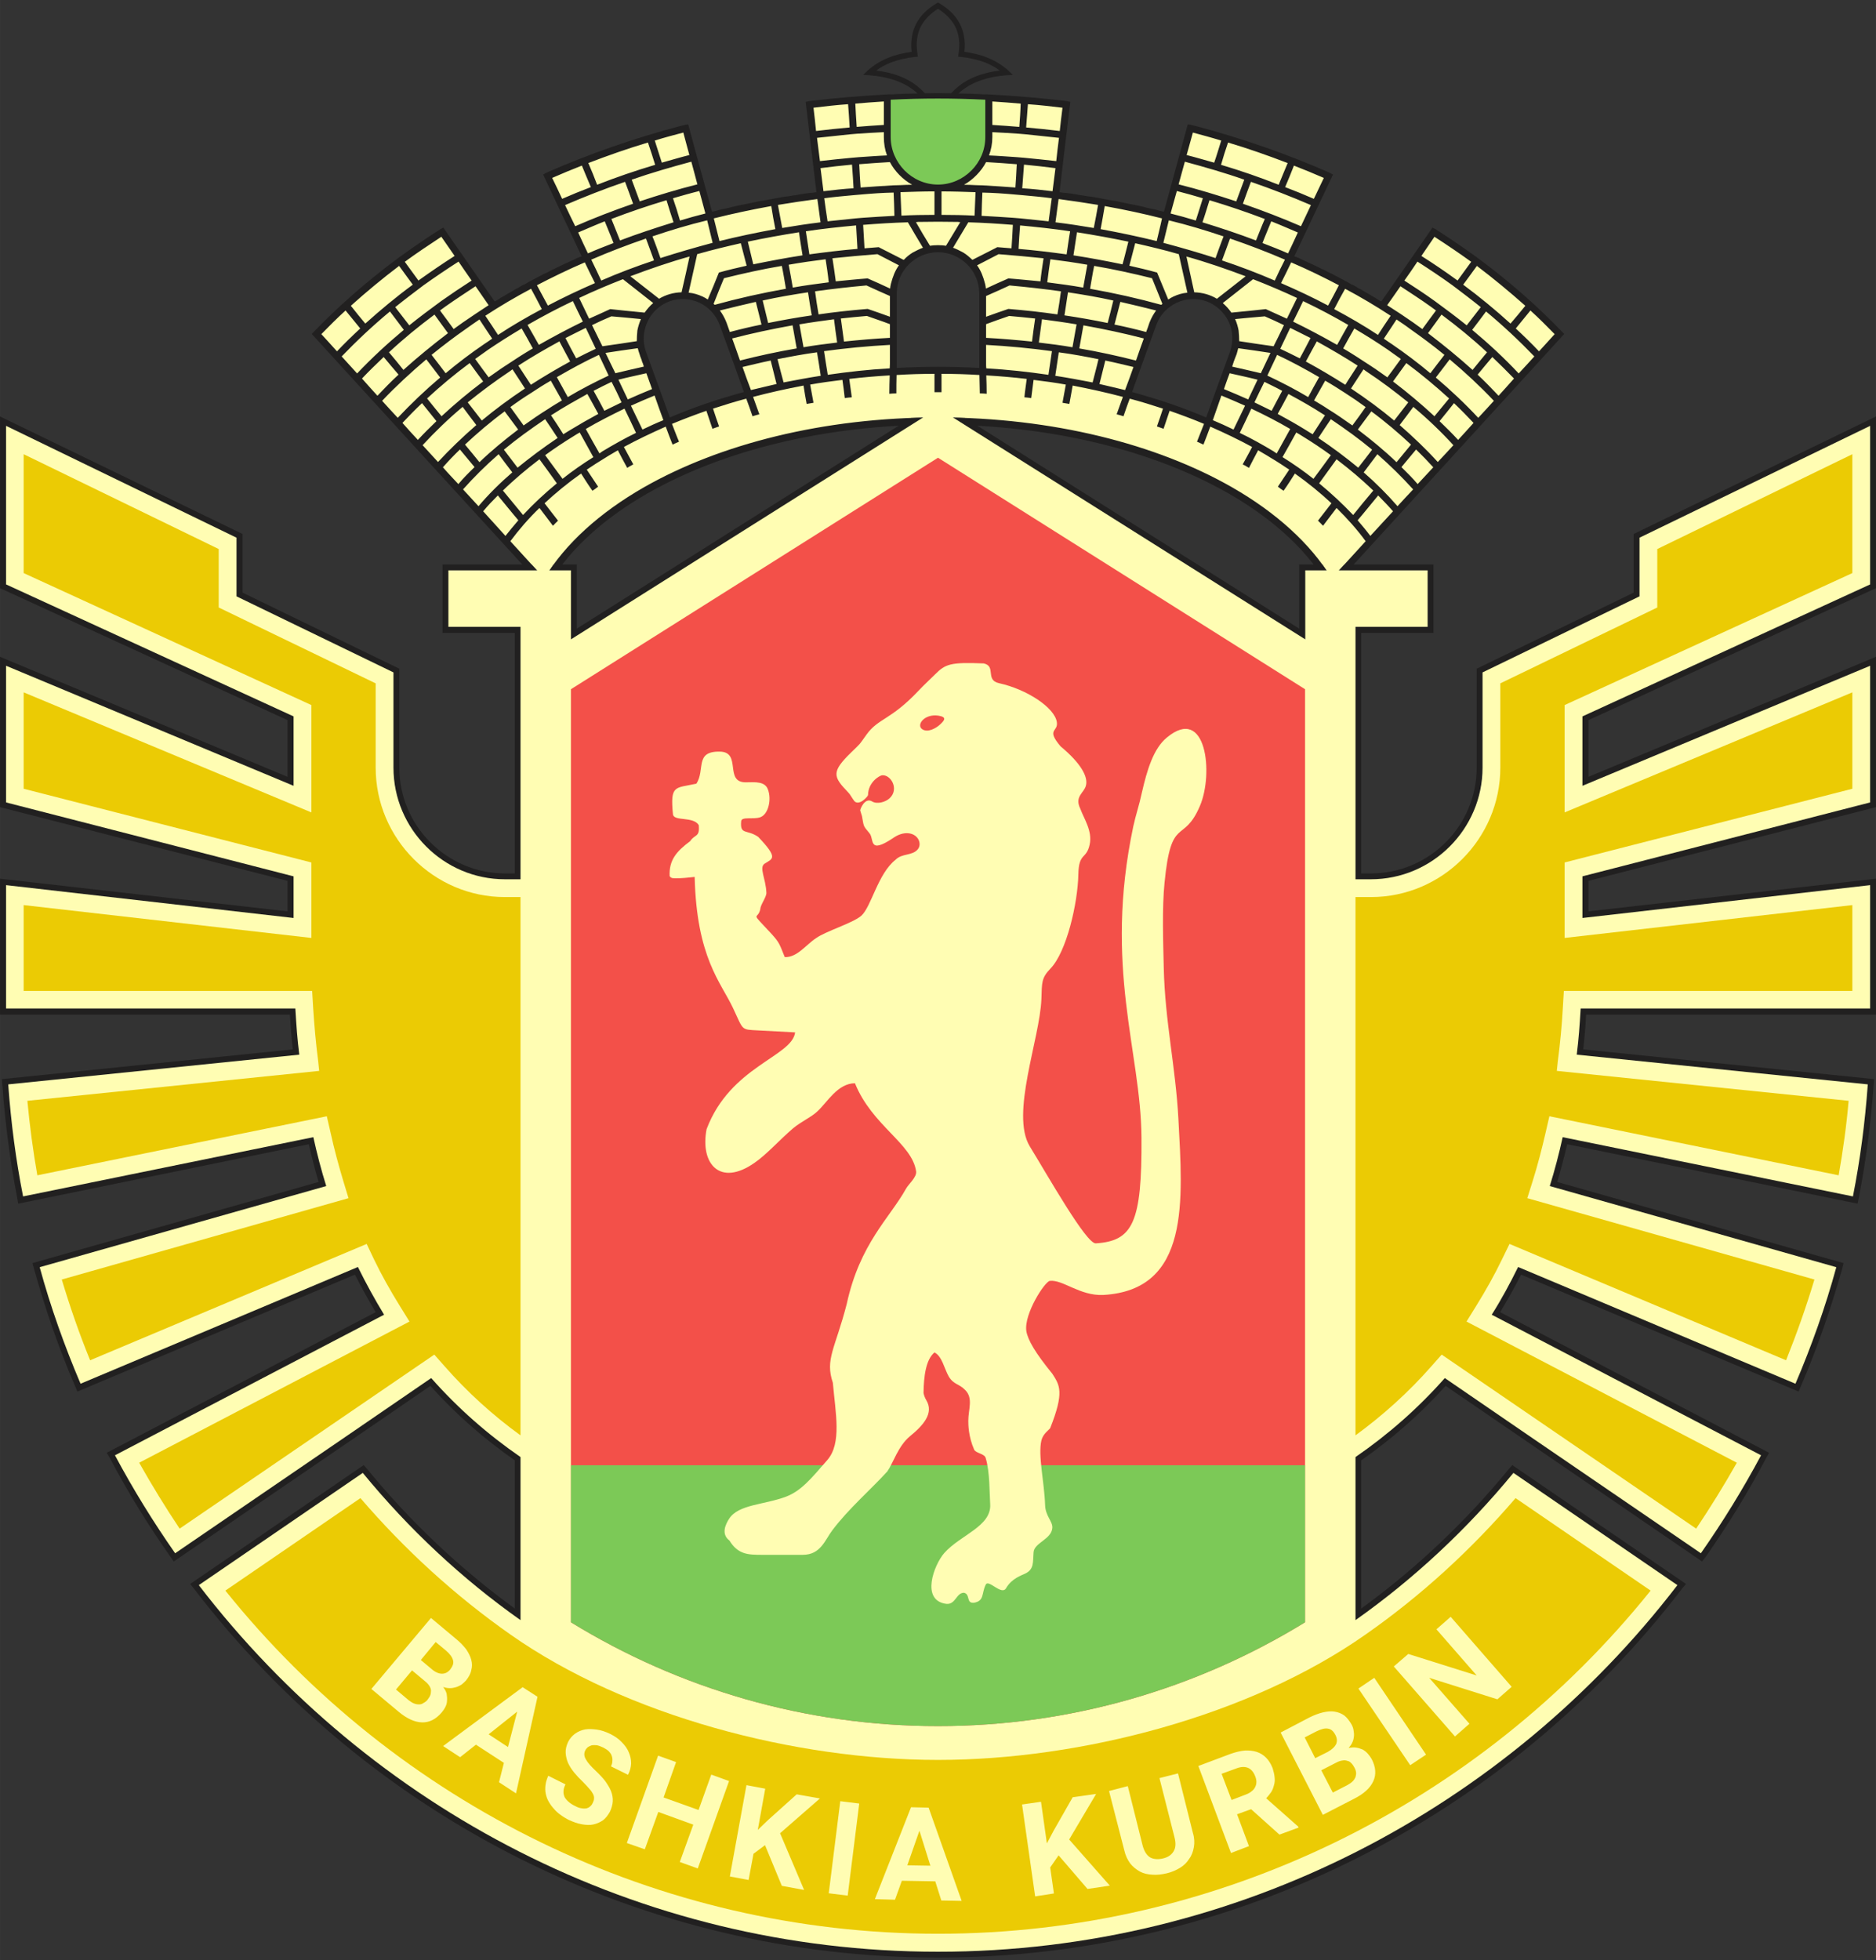
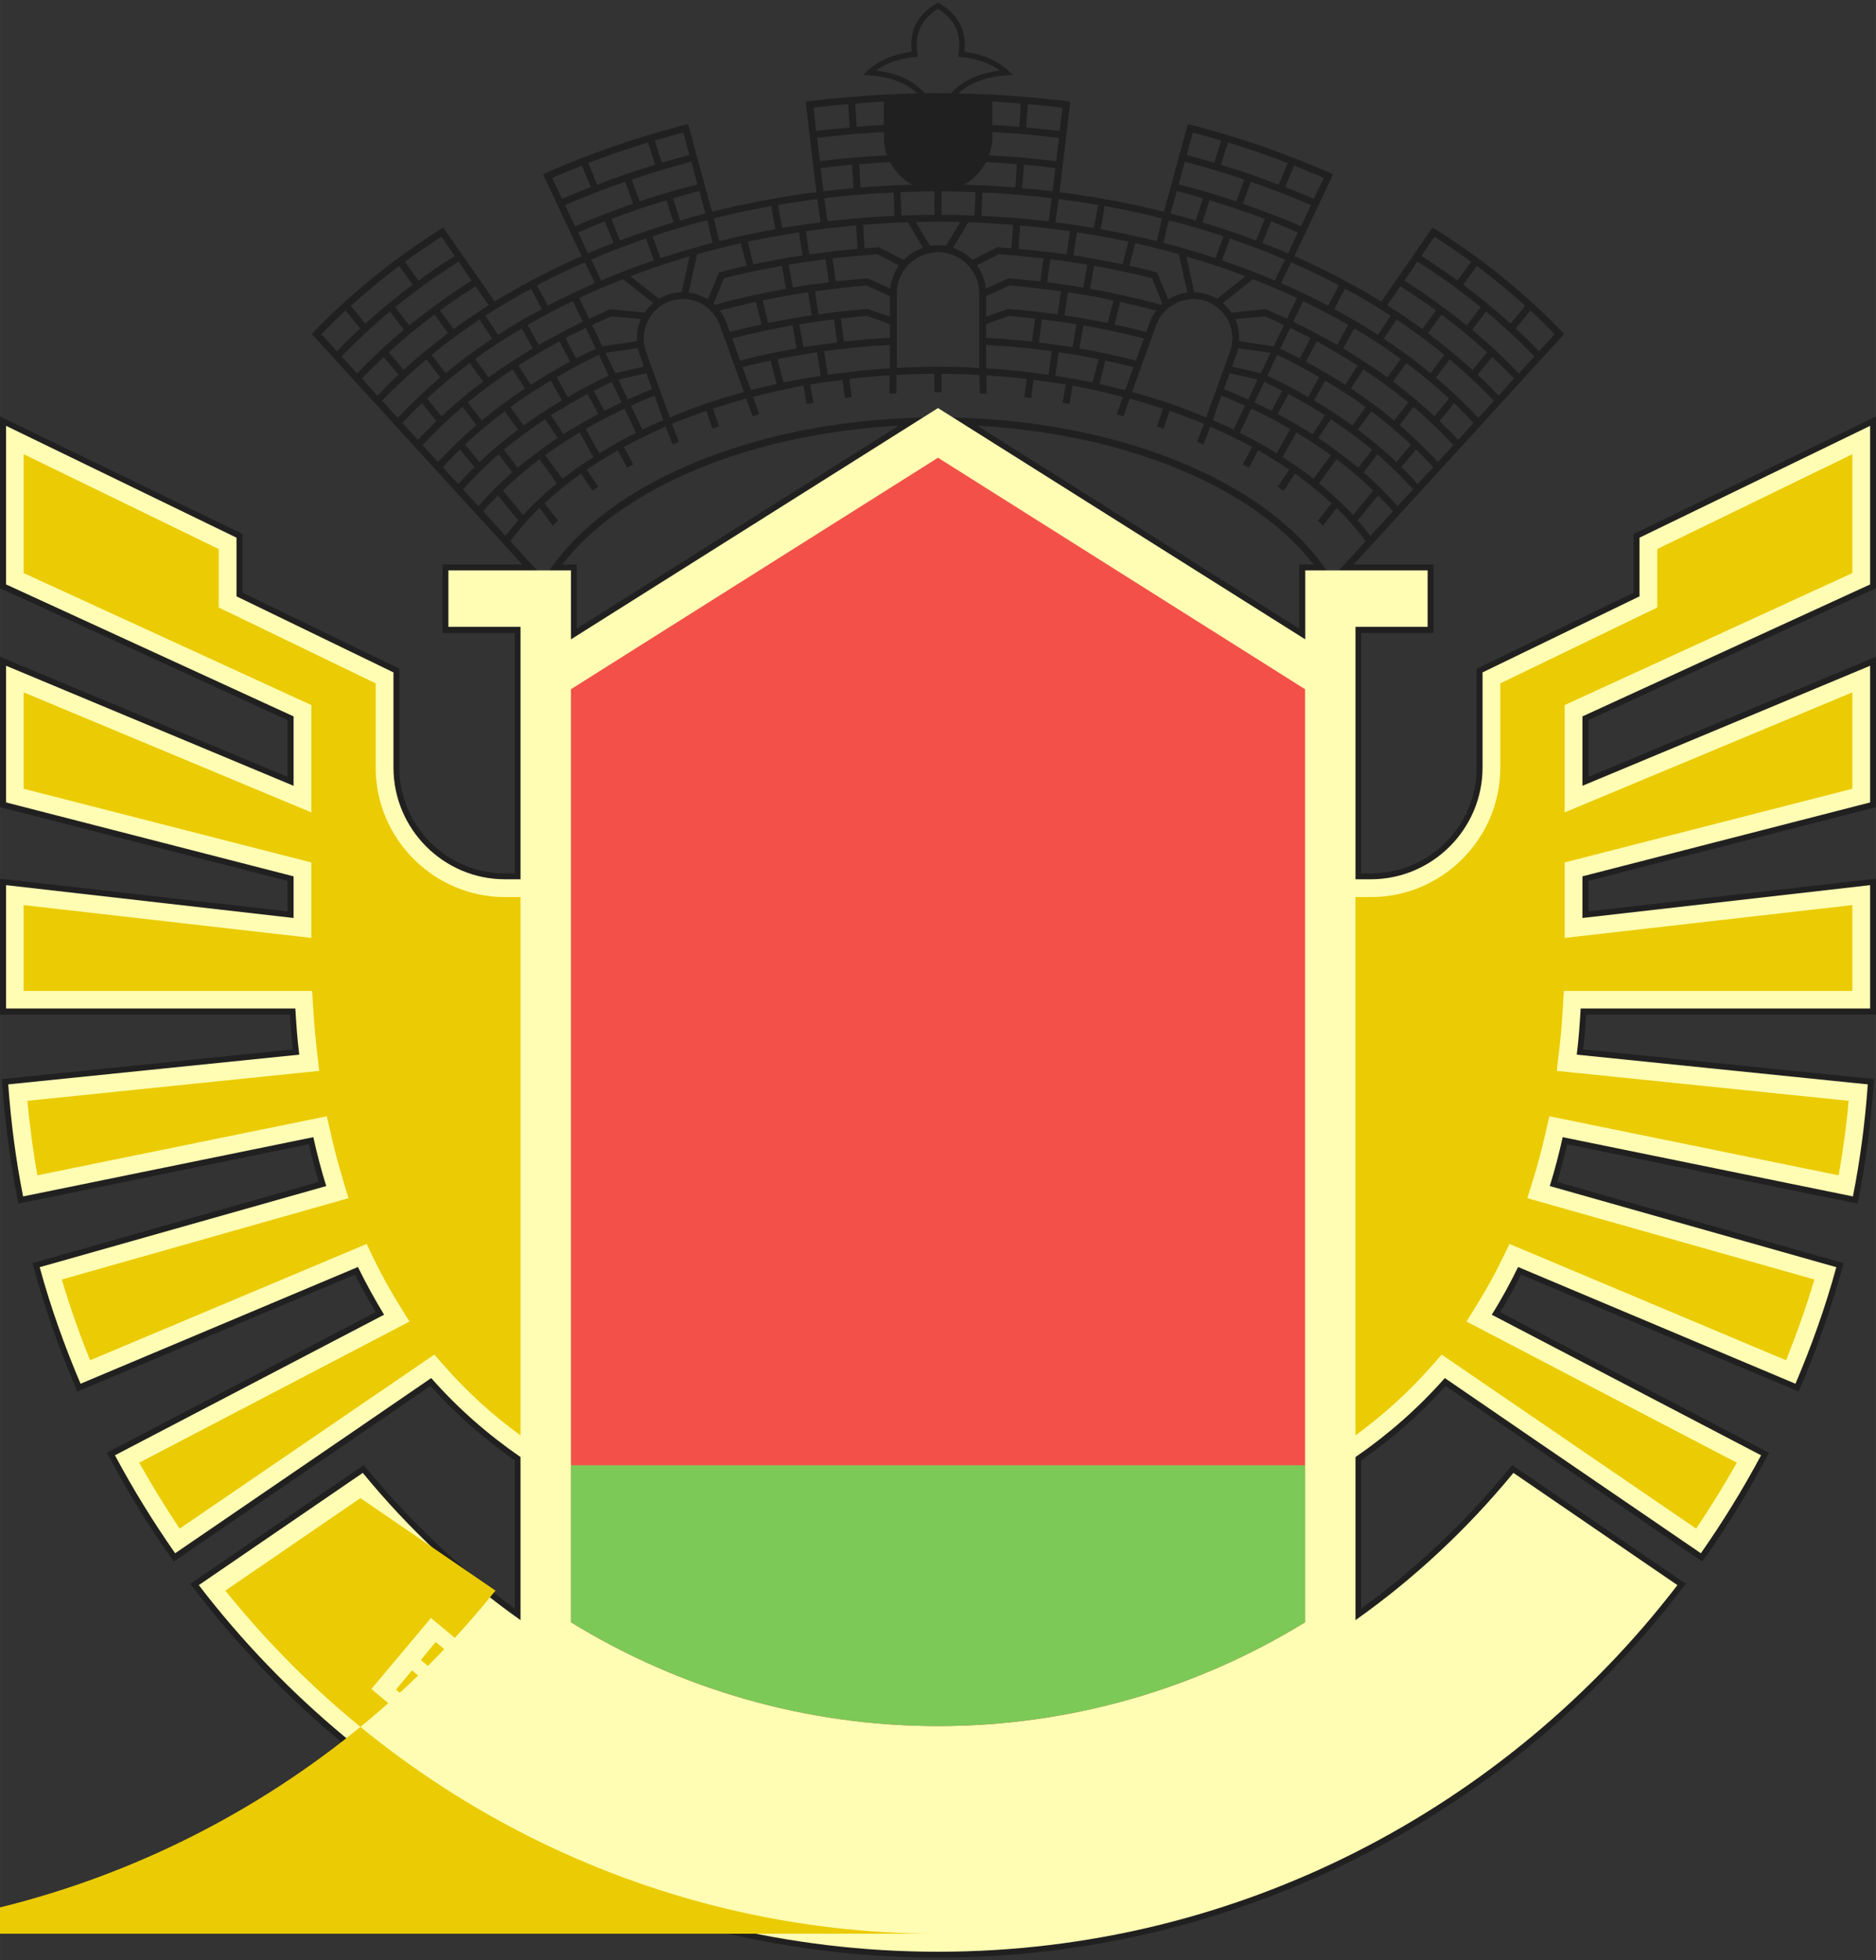
<svg xmlns="http://www.w3.org/2000/svg" xml:space="preserve" width="95.981mm" height="100.25mm" version="1.1" style="shape-rendering:geometricPrecision; text-rendering:geometricPrecision; image-rendering:optimizeQuality; fill-rule:evenodd; clip-rule:evenodd" viewBox="0 0 9598 10025">
  <rect x="0" y="0" width="9598" height="10025" fill="#333333" stroke="none" />
  <defs>
    <style type="text/css">
   
    .fil1 {fill:#212020}
    .fil3 {fill:#7CC957}
    .fil4 {fill:#EBCB04}
    .fil2 {fill:#F35049}
    .fil0 {fill:#FFFDB3}
    .fil5 {fill:#FFFDB3;fill-rule:nonzero}
   
  </style>
  </defs>
  <g id="Layer_x0020_1">
    <g id="_1692454266928">
-       <path class="fil0" d="M7979 1706c-207,-218 -392,-356 -644,-515 -87,124 -175,249 -263,375 -156,-97 -313,-179 -472,-251l194 -409c-223,-98 -456,-182 -705,-247 -41,148 -81,295 -121,443 -194,-52 -383,-85 -567,-105l55 -459c-214,-26 -432,-42 -657,-42 -225,0 -442,16 -657,42l54 459c-183,20 -371,53 -566,105 -40,-148 -81,-295 -121,-443 -249,65 -482,149 -705,247l194 409c-158,72 -316,154 -472,251 -88,-126 -176,-251 -263,-375 -253,159 -437,297 -644,515 392,429 771,854 1168,1279 101,-190 281,-337 521,-474 380,-217 910,-359 1491,-359 581,0 1111,142 1491,359 240,137 420,284 520,474 398,-425 777,-850 1169,-1279zm-3180 -439c62,3 124,26 164,66 45,44 64,100 64,167 0,140 0,271 0,409l-228 -10 -228 10c0,-138 0,-269 0,-409 0,-67 19,-123 64,-167 40,-40 102,-63 164,-66zm-970 748c-136,38 -273,88 -411,149l-129 -359c-41,-113 18,-240 130,-280 114,-41 240,18 281,131 43,120 86,240 129,359zm1940 0c136,38 273,88 411,149l129 -359c41,-113 -18,-240 -130,-280 -114,-41 -240,18 -281,131 -43,120 -86,240 -129,359z" />
      <path class="fil1" d="M6171 2135c-123,-52 -231,-89 -379,-130 41,-115 82,-229 124,-343 18,-52 57,-91 103,-113 46,-22 102,-27 153,-8 50,18 92,57 114,104 22,47 25,101 7,154 -41,111 -81,224 -122,336zm-1507 -1870c-6,-56 3,-104 23,-143 23,-44 59,-78 105,-105l7 -4 7 4c46,27 82,61 105,105 20,39 29,87 23,143 42,6 82,15 118,30 40,16 76,38 107,66l23 22 -32 2c-92,7 -168,31 -225,75 -7,5 -14,11 -21,18 46,1 92,2 137,5l0 -1c12,1 24,1 36,2 123,7 244,17 364,31 2,0 5,1 7,1 3,1 7,1 10,1 6,2 12,3 18,4 -19,154 -37,308 -55,462 6,1 14,2 21,3 4,0 10,0 15,1 10,1 19,3 30,4 3,1 8,2 13,2 9,2 18,3 27,5 4,0 9,1 14,2 8,1 16,3 25,4 5,1 12,2 19,2 0,0 0,0 0,0 3,1 6,1 9,2 3,0 6,1 9,1 1,0 1,1 1,1 8,1 16,2 24,4 1,0 2,0 2,0 2,1 6,1 9,2 3,0 6,1 9,2 5,1 12,2 18,3 3,0 6,1 8,2 3,0 6,1 10,1 3,1 6,2 9,2 5,1 10,1 16,2 1,0 1,1 2,1 2,0 5,1 8,1 3,1 6,2 9,2 1,0 2,1 2,1 7,1 14,3 21,4 1,0 3,1 3,1 3,0 6,1 9,2 3,0 6,1 9,2 6,1 12,2 18,3 3,1 5,2 8,2 3,0 6,1 9,1 1,0 1,0 1,1 8,1 16,3 25,5 0,0 0,0 1,0 2,1 5,2 8,2 3,1 6,2 9,2 6,2 11,3 17,5 3,0 6,1 9,2 3,0 6,1 9,2 9,1 17,3 26,5 3,1 6,2 8,2 3,1 6,2 9,3 9,2 17,4 26,6 41,-149 81,-298 122,-447 5,1 11,1 18,3 4,1 8,2 11,3 2,0 4,1 6,1 242,64 474,145 692,241 5,3 11,6 16,9 -66,139 -132,278 -198,418 3,1 5,2 7,3 1,0 1,0 1,0 3,0 6,1 7,3 3,1 6,2 9,3 5,3 10,5 14,7 1,0 1,1 1,1 3,1 6,2 8,3 3,2 6,3 8,4 7,3 15,6 21,10 1,0 1,0 2,0 3,2 5,3 8,4 3,1 5,3 8,4 4,2 9,4 14,6 0,0 1,0 1,1 3,1 6,2 8,4 2,1 5,2 7,3 6,3 12,6 17,9 6,2 11,4 17,7 6,4 13,7 20,11 5,2 10,5 16,7 5,3 9,5 14,8 2,1 5,3 8,4 3,2 8,4 12,6 5,3 10,5 14,8 1,0 2,1 3,1 2,2 5,3 8,4 2,2 5,3 7,5 0,0 0,0 0,0 5,2 10,4 14,7 7,4 14,8 21,12 4,1 6,2 10,4 8,5 16,9 23,14 3,2 6,3 9,4 8,5 16,10 25,15 1,1 3,2 5,3 9,5 17,10 26,15 3,2 5,3 8,5 7,3 14,8 22,13 2,2 6,4 9,6 4,2 9,5 13,7 87,-125 175,-251 262,-378 5,3 10,6 16,8 4,3 7,5 10,7 1,1 2,2 4,3 0,0 0,0 1,0 69,45 137,91 201,138 163,120 310,250 442,388l0 0c-399,437 -798,874 -1197,1310 -101,-188 -282,-358 -520,-494 -381,-218 -906,-352 -1487,-352 -581,0 -1106,134 -1487,352 -238,136 -420,306 -520,494 -399,-436 -798,-873 -1197,-1310 132,-138 280,-268 442,-388 65,-47 131,-93 201,-138 1,0 1,0 1,0 1,-1 3,-2 4,-3 3,-2 6,-4 10,-7 5,-2 11,-5 15,-8 88,127 176,253 263,378 4,-2 8,-5 13,-7 3,-2 6,-4 9,-6 7,-5 15,-10 22,-13 3,-2 5,-3 8,-5 9,-5 17,-10 26,-15 2,-1 4,-2 6,-3 8,-5 16,-10 24,-15 3,-1 6,-2 9,-4 8,-5 15,-9 23,-14 4,-2 6,-3 10,-4 7,-4 14,-8 21,-12 4,-3 9,-5 14,-7 0,0 0,0 1,0 1,-2 4,-3 6,-5 3,-1 6,-2 8,-4 1,0 2,-1 3,-1 4,-3 9,-5 14,-8 4,-2 9,-4 12,-6 3,-1 6,-3 8,-4 5,-3 10,-5 14,-8 6,-2 11,-5 17,-7 6,-4 13,-7 20,-11 5,-3 10,-5 16,-7 6,-3 11,-6 17,-9 2,-1 5,-2 8,-3 1,-2 4,-3 7,-4 0,-1 1,-1 1,-1 5,-2 10,-4 14,-6 3,-1 5,-3 8,-4 3,-1 5,-2 8,-4 1,0 1,0 2,0 6,-4 14,-7 21,-10 2,-1 5,-2 8,-4 2,-1 5,-2 8,-3 0,0 0,-1 1,-1 5,-2 9,-4 14,-7 3,-1 6,-2 9,-3 2,-2 4,-3 7,-3 0,0 0,0 1,0 2,-1 4,-2 7,-3 -66,-140 -132,-279 -197,-418 4,-3 10,-6 15,-9 218,-96 450,-177 692,-241 2,0 4,-1 6,-1 4,-1 7,-2 11,-3 6,-2 13,-2 18,-3 40,149 81,298 122,447 9,-2 18,-4 26,-6 3,-1 6,-2 9,-3 3,0 5,-1 8,-2 9,-2 17,-4 26,-5 3,-1 6,-2 9,-2 2,-1 5,-2 8,-2 7,-2 13,-3 18,-5 3,0 6,-1 9,-2 3,0 6,-1 8,-2 0,0 1,0 1,0 9,-2 17,-4 25,-5 0,-1 0,-1 1,-1 3,0 6,-1 9,-1 3,0 5,-1 8,-2 6,-1 12,-2 17,-3 4,-1 7,-2 10,-2 3,-1 6,-2 9,-2 1,0 2,-1 3,-1 7,-1 14,-3 21,-4 0,0 1,-1 2,-1 3,0 6,-1 9,-2 3,0 6,-1 8,-1 1,0 1,-1 2,-1 5,-1 11,-1 17,-2 2,0 5,-1 8,-2 3,0 7,-1 10,-1 3,-1 5,-2 8,-2 6,-1 13,-2 18,-3 3,-1 6,-2 9,-2 3,-1 6,-1 10,-2 0,0 0,0 1,0 8,-2 16,-3 23,-4 1,0 1,-1 2,-1 3,0 6,-1 9,-1 3,-1 6,-1 9,-2 0,0 0,0 0,0 7,0 14,-1 19,-2 9,-1 17,-3 25,-4 5,-1 10,-2 15,-2 8,-2 17,-3 26,-5 5,0 9,-1 14,-2 10,-1 20,-3 29,-4 5,-1 10,-1 14,-1 8,-1 15,-2 22,-3 -18,-154 -37,-308 -55,-462 6,-1 12,-2 18,-4 3,0 7,0 10,-1 3,0 5,-1 7,-1 120,-14 242,-24 365,-31 11,-1 22,-1 35,-2l0 1c45,-3 91,-4 137,-5 -7,-7 -14,-13 -21,-18 -57,-44 -133,-68 -225,-75l-32 -2 23 -22c31,-28 67,-50 107,-66 36,-15 76,-24 118,-30zm48 -131c-20,38 -27,85 -18,141l2 15 -15 1c-45,5 -87,15 -124,29 -27,11 -52,24 -74,41 83,10 153,35 207,77 15,12 29,25 42,39 45,-1 89,-1 134,0 13,-14 27,-27 42,-39 55,-42 124,-67 207,-77 -22,-17 -47,-30 -73,-41 -38,-14 -80,-24 -125,-29l-15 -1 2 -15c9,-56 2,-103 -18,-141 -19,-36 -49,-65 -87,-89 -38,24 -68,53 -87,89zm704 884l0 0c68,9 135,19 202,30 -7,40 -14,79 -22,118 -65,-11 -129,-21 -196,-29l16 -119 0 0zm-1234 0c0,0 0,0 0,0 -69,9 -135,19 -202,30 8,40 14,79 22,118 64,-11 130,-21 196,-29 -5,-37 -10,-73 -15,-110 -1,-3 -1,-6 -1,-9zm658 239c24,-40 49,-81 73,-121 -4,0 -7,0 -11,-1 -34,0 -69,-1 -103,-1 -34,0 -69,1 -103,1 -4,1 -7,1 -10,1 23,40 47,81 72,121 12,-2 24,-3 38,-3 1,0 2,0 3,0 0,0 0,0 0,0 1,0 2,0 3,0 14,0 27,1 38,3zm114 -120c-26,43 -52,87 -78,130 17,6 34,15 53,25 16,10 30,22 44,35 1,1 2,2 2,2 42,-21 84,-43 126,-64 0,-1 0,-1 0,-1 25,2 50,4 74,6 3,-40 5,-80 7,-120 -75,-6 -151,-11 -228,-13zm-232 130c-26,-43 -52,-87 -77,-130 -78,2 -154,7 -229,13 2,40 5,80 7,120 24,-2 49,-4 74,-6 0,0 0,0 0,1 42,21 84,43 126,64 1,0 2,-1 3,-2 12,-13 27,-25 43,-35 19,-10 36,-19 53,-25zm2625 321c-24,32 -47,63 -70,95 -15,-11 -30,-21 -46,-33 -43,-30 -88,-60 -134,-89 23,-32 45,-64 68,-97 53,35 106,69 156,105 9,7 17,12 26,19zm180 -249c-23,32 -47,64 -70,96 -1,-1 -3,-3 -5,-4 -58,-42 -118,-83 -180,-122 22,-33 45,-65 67,-98 65,42 127,84 188,128zm5 348c24,-31 48,-63 71,-94 88,73 171,151 247,230 -26,29 -53,58 -80,87 -73,-78 -153,-152 -238,-223zm44 -116c-24,31 -48,62 -72,93 -52,-42 -107,-83 -163,-124 -50,-36 -103,-71 -156,-105 23,-32 45,-64 67,-97 61,39 121,79 179,121 49,37 98,74 145,112zm-1014 767c0,-1 0,-1 0,-1 24,-42 47,-83 70,-125 10,5 20,12 30,18 51,31 100,64 147,98 -29,40 -59,81 -89,121 -49,-39 -102,-76 -158,-111zm-219 -124c20,-41 40,-83 59,-124 70,33 136,67 199,104 -23,42 -46,83 -69,125 -5,-3 -10,-6 -15,-10 -55,-33 -113,-66 -174,-95zm27 -139c-20,41 -39,81 -59,122 -35,-17 -70,-33 -106,-48 15,-42 29,-84 44,-126 41,17 81,34 121,52zm89 -832c14,-37 30,-73 45,-111 46,18 91,38 136,57 -16,36 -33,71 -50,107 -43,-19 -87,-36 -131,-53zm116 -286c16,-37 31,-74 45,-110 52,20 102,41 153,63 -17,35 -34,72 -51,107 -48,-21 -97,-41 -147,-60zm-423 180c13,-37 24,-75 36,-113 97,29 191,61 283,96 -16,36 -30,73 -45,110 -89,-34 -180,-64 -274,-93zm2 -123c-11,37 -24,75 -36,114 -42,-13 -85,-25 -129,-36 11,-39 21,-77 32,-115 44,11 89,24 133,37zm93 -171c11,-39 23,-76 36,-114 104,31 206,67 305,105 -15,37 -31,73 -46,111 -96,-38 -194,-72 -295,-102zm1 -124c-12,38 -23,76 -36,113 -47,-13 -93,-27 -141,-39 11,-38 21,-76 32,-115 48,13 97,26 145,41zm111 323c13,-37 27,-75 41,-112 105,36 207,76 307,119 -17,36 -34,72 -51,108 -97,-42 -196,-80 -297,-115zm7 -123c-14,37 -27,74 -41,111 -97,-32 -195,-62 -295,-87 11,-39 21,-78 32,-116 103,28 205,57 304,92zm-741 1045c10,-40 20,-80 30,-120 49,10 98,22 144,33 -14,40 -28,79 -43,118 -43,-10 -86,-21 -131,-31zm77 -304c10,-39 20,-78 30,-116 62,14 123,29 183,44 -14,19 -25,39 -34,62 -5,16 -11,32 -17,48 -53,-14 -107,-27 -162,-38zm-180 122c7,-39 14,-78 21,-118 106,19 209,41 309,67 -14,38 -27,76 -40,113 -95,-24 -191,-45 -290,-62zm-207 -30c6,-40 10,-79 16,-119 60,8 119,16 177,26 -7,39 -14,78 -21,117 -57,-10 -114,-17 -172,-24zm-19 -123c-6,39 -11,79 -16,118 -78,-8 -156,-15 -235,-19 0,-24 0,-47 0,-70 39,-15 78,-28 118,-42 44,4 89,8 133,13zm-46 -977c3,-40 6,-79 9,-119 59,4 119,11 177,18 -5,40 -10,79 -14,119 -57,-7 -114,-13 -172,-18zm-9 155l-36 -3c-47,-3 -96,-7 -145,-9 11,-30 17,-61 17,-94 0,-8 0,-17 0,-25 45,2 91,5 136,8l35 3c57,6 114,12 170,18 -5,40 -10,79 -14,119 -54,-6 -109,-12 -163,-17zm-11 156c3,-40 6,-80 9,-121 53,5 107,11 161,18 -5,39 -10,79 -15,118 -51,-6 -102,-12 -155,-15zm-8 -433c-1,39 -4,79 -7,119 -46,-4 -92,-7 -138,-10 0,-40 0,-80 0,-120 49,3 98,7 145,11zm-195 418l-35 -1c-20,-1 -40,-2 -60,-2 45,-25 89,-69 113,-116 53,3 106,7 157,11 -2,40 -4,80 -7,119 -56,-4 -112,-8 -168,-11zm372 974c6,-40 12,-80 18,-120 70,9 137,22 203,35 -9,40 -20,79 -30,119 -62,-12 -126,-24 -191,-34zm47 -309c6,-39 12,-79 18,-118 79,12 156,25 232,42 -9,38 -19,77 -29,115 -73,-15 -146,-28 -221,-39zm-18 -123c-5,39 -11,78 -18,118 -82,-12 -166,-21 -251,-28 -38,13 -76,26 -114,40 0,-36 0,-71 0,-106 40,-17 80,-36 120,-54 89,8 177,18 263,30zm-382 394c-1,-8 -1,-16 -1,-24 0,-33 0,-64 0,-96 114,6 227,17 337,32 -6,40 -12,80 -18,121 -103,-15 -210,-27 -318,-33zm1900 777c36,-42 70,-85 105,-127 26,27 52,53 76,81 -39,42 -77,84 -116,126 -20,-27 -42,-53 -65,-80zm80 -152c-35,41 -69,83 -103,125 -53,-56 -111,-110 -174,-162 30,-41 59,-82 89,-123 67,51 130,104 188,160zm534 -593c24,-29 49,-60 75,-90 38,36 75,73 111,110 -26,30 -52,58 -79,88 -34,-36 -70,-73 -107,-108zm48 -114c-25,29 -49,60 -74,90 -72,-65 -148,-127 -228,-188 23,-31 46,-63 69,-95 82,61 160,125 233,193zm147 -122c25,-31 50,-61 75,-92 43,39 84,80 124,121 -26,29 -53,58 -80,88 -38,-40 -78,-79 -119,-117zm49 -116c-25,31 -50,61 -76,91 -76,-69 -157,-136 -242,-199 23,-32 47,-63 70,-96 86,65 169,134 248,204zm-2481 -125c-55,-5 -109,-11 -164,-15 -39,17 -77,34 -115,52 -1,-8 -2,-17 -4,-24 -10,-38 -21,-67 -41,-95 37,-19 74,-38 110,-57 77,6 153,13 230,21 -6,40 -12,79 -16,118zm219 32c-61,-11 -122,-19 -184,-27 5,-40 10,-79 16,-118 64,8 127,17 189,28 -7,39 -14,78 -21,117zm1505 852c66,58 127,118 183,180 -27,28 -53,57 -80,86 -52,-60 -110,-118 -173,-173 23,-31 47,-62 70,-93zm-238 -179c74,50 145,101 211,156 -23,31 -47,61 -71,92 -63,-52 -131,-103 -204,-152 21,-32 42,-64 64,-96zm-217 -129c63,34 123,68 180,105 2,1 5,3 7,4 -21,32 -42,65 -63,97 -12,-7 -24,-14 -36,-22 -45,-28 -93,-55 -143,-82 18,-33 37,-67 55,-102zm-123 -62c30,15 62,30 91,46 -18,33 -36,68 -54,102 -29,-14 -58,-28 -88,-43 16,-35 34,-70 51,-105zm776 346c30,29 60,60 88,91 -27,29 -53,57 -80,86 -25,-30 -54,-58 -83,-87 25,-30 50,-60 75,-90zm-229 -195c72,53 140,111 203,170 -25,30 -49,60 -74,90 -60,-58 -127,-113 -198,-167 23,-31 46,-62 69,-93zm-236 -157c35,20 68,41 102,63 36,23 71,47 105,72 -22,32 -45,63 -68,94 -41,-29 -84,-59 -128,-86 -22,-15 -45,-28 -68,-42 19,-34 38,-68 57,-101zm-246 -132c75,35 146,74 215,114 -19,33 -37,67 -56,102 -67,-40 -137,-76 -209,-110 17,-35 33,-71 50,-106zm697 266c74,62 143,128 205,196 -26,28 -53,58 -80,86 -59,-65 -125,-128 -195,-189 24,-31 47,-62 70,-93zm-255 -192c6,4 10,7 15,11 76,50 146,103 214,158 -24,31 -48,62 -72,93 -68,-57 -143,-112 -221,-164 21,-33 43,-65 64,-98zm-239 -143c72,40 143,81 209,124 -21,33 -43,65 -63,98 -65,-41 -132,-81 -202,-119 18,-34 37,-68 56,-103zm-136 -69c35,17 70,35 104,52 -18,36 -37,70 -55,104 -33,-17 -66,-33 -100,-49 17,-36 34,-71 51,-107zm838 385c35,33 68,67 100,101 -26,30 -53,58 -79,87 -30,-33 -63,-65 -95,-96 25,-31 50,-61 74,-92zm-244 -205c77,57 150,118 219,181 -25,31 -50,60 -75,91 -67,-62 -137,-121 -212,-178 22,-31 45,-62 68,-94zm-266 -177c59,35 117,71 172,109 22,16 44,31 66,47 -23,32 -46,63 -69,94 -29,-20 -57,-41 -87,-60 -46,-30 -91,-60 -139,-88 19,-35 38,-69 57,-102zm-262 -140c80,38 157,79 231,122 -19,34 -38,67 -57,102 -72,-41 -147,-81 -225,-119 18,-35 34,-70 51,-105zm-1157 -352c89,14 177,30 263,48 -10,38 -19,78 -30,116 -82,-17 -166,-33 -251,-46 6,-39 12,-78 18,-118zm-291 -35c85,8 171,17 256,30 -7,39 -12,79 -18,118 -81,-11 -163,-21 -246,-28 2,-41 5,-81 8,-120zm2198 685c81,68 156,138 226,212 -26,29 -53,58 -80,87 -66,-71 -139,-140 -217,-206 24,-31 48,-63 71,-93zm-272 -204c22,15 45,30 66,46 61,43 122,88 179,135 -24,31 -48,62 -72,94 -62,-52 -128,-102 -197,-149 -13,-9 -28,-18 -41,-28 22,-32 43,-65 65,-98zm-263 -157c81,43 158,89 233,138 -22,32 -44,65 -65,98 -71,-47 -147,-91 -224,-132 18,-36 37,-70 56,-104zm-276 -135c84,36 166,76 244,117 -18,36 -37,70 -55,104 -77,-41 -158,-79 -241,-115 18,-35 35,-71 52,-106zm-313 -122c97,33 190,69 281,108 -18,35 -35,70 -52,107 -88,-38 -177,-72 -270,-103 14,-38 28,-75 41,-112zm-313 -93c95,23 188,51 280,82 -14,37 -28,74 -41,111 -87,-28 -177,-54 -267,-78 9,-38 19,-77 28,-115zm-328 -73c101,18 198,39 293,63 -8,39 -18,77 -27,116 -94,-23 -189,-43 -287,-61 7,-39 15,-79 21,-118zm-424 -56c52,5 102,9 153,16 -5,39 -11,78 -16,118 -48,-5 -96,-10 -144,-15l-36 -3c-54,-4 -108,-7 -163,-10 1,-40 2,-79 4,-119 56,1 112,5 167,10l35 3zm-411 -19c58,0 116,2 174,4 -2,40 -3,80 -5,120 -55,-3 -113,-4 -169,-4 0,-40 0,-80 0,-120zm1474 930c48,11 96,21 143,33 -16,33 -32,68 -48,101 -41,-18 -82,-36 -124,-53 9,-27 19,-54 29,-81zm44 -128c55,7 110,16 165,24 -16,33 -32,67 -48,101 0,0 0,0 0,0 0,1 -1,2 -1,3 -50,-12 -99,-23 -147,-34 3,-9 6,-19 9,-28 0,-1 1,-1 1,-1 0,0 0,0 0,-1 0,0 0,0 0,0 0,0 0,-1 0,-1 0,0 0,0 0,0 1,-1 1,-1 1,-1 0,0 0,0 0,-1 0,0 0,0 0,0 0,0 0,0 0,-1 0,0 0,0 1,0 0,0 0,-1 0,-1 0,0 0,0 0,0 0,-1 0,-1 0,-1 0,0 0,0 0,-1 0,0 0,0 1,0 0,0 0,-1 0,-1 0,0 0,0 0,0 0,0 0,-1 0,-1 0,0 0,0 0,0 0,-1 1,-1 1,-1 0,0 0,0 0,-1 0,0 0,0 0,0 3,-7 6,-15 9,-23 3,-11 6,-21 8,-30zm-16 -149c51,-5 101,-10 152,-14 33,14 65,29 98,45 -17,36 -35,72 -53,108 -59,-8 -118,-17 -176,-26 0,-17 -1,-34 -3,-55 -4,-20 -9,-39 -18,-58zm157 -51c0,0 0,0 0,0 -25,3 -50,5 -75,8 -33,3 -68,7 -101,10 -12,-18 -28,-35 -44,-49 52,-41 104,-82 155,-122 77,30 152,62 225,96 -18,36 -35,71 -52,106 -35,-16 -71,-32 -108,-49 0,0 0,0 0,0zm-366 -86c-13,-61 -27,-122 -40,-183 104,29 205,64 303,101 -49,38 -98,77 -147,115 -35,-21 -75,-32 -116,-33zm-216 -72c18,44 35,87 53,131 -2,2 -4,4 -6,5 -119,-33 -240,-60 -364,-82 7,-40 13,-79 21,-117 100,17 199,39 296,63zm83 109c-19,-46 -38,-93 -57,-138 -46,-13 -94,-24 -142,-35 10,-38 20,-77 30,-115 75,17 151,35 223,56 14,66 30,131 44,197 -24,2 -49,9 -72,20 -8,4 -18,9 -26,15zm-1160 474c0,-31 0,-62 0,-94 65,0 130,2 194,6 1,32 1,63 2,94 11,0 23,1 35,2 0,-31 -1,-63 -2,-94 71,4 139,10 207,18 -4,32 -9,62 -12,94 11,1 22,2 35,4 4,-31 8,-63 12,-93 56,7 111,14 165,24 -6,31 -11,62 -17,93 11,2 23,4 35,6 6,-31 11,-62 17,-94 88,17 174,36 257,58 -11,29 -21,60 -32,89 12,3 23,6 35,10 10,-31 21,-60 32,-90 57,15 115,33 170,51 -10,30 -20,61 -31,91 12,4 23,8 34,12 10,-31 21,-61 31,-92 60,21 119,43 176,67 -12,30 -24,61 -36,91 12,5 22,10 33,15 12,-31 24,-61 35,-92 75,33 146,67 214,104 -15,30 -32,59 -48,89 3,2 7,4 10,5 6,4 14,8 22,13 15,-30 31,-60 47,-90 21,13 42,24 62,37 34,20 66,41 97,62 -20,29 -39,59 -58,87 10,8 19,15 29,21 20,-28 39,-58 58,-88 68,48 130,99 187,152 -23,30 -46,59 -69,89 9,8 17,17 26,26 23,-30 46,-61 69,-91 55,54 106,111 149,170 -58,64 -116,127 -174,190 -108,-177 -283,-336 -510,-466 -385,-220 -917,-357 -1504,-357 -587,0 -1118,137 -1504,357 -227,130 -403,289 -510,466 -58,-63 -116,-126 -174,-190 44,-59 93,-116 149,-170 23,30 46,61 69,91 9,-9 17,-18 26,-26 -23,-30 -46,-59 -69,-89 57,-53 119,-104 187,-152 19,30 38,60 58,88 10,-6 19,-13 29,-21 -19,-28 -39,-58 -58,-87 31,-21 64,-42 97,-62 20,-13 41,-24 62,-37 16,30 31,60 48,90 7,-5 15,-9 22,-13 2,-1 5,-3 9,-5 -16,-30 -32,-59 -48,-89 68,-37 140,-71 214,-104 11,31 23,61 35,92 11,-5 21,-10 33,-15 -13,-30 -24,-61 -36,-91 58,-24 116,-46 176,-67 10,31 21,61 31,92 11,-4 22,-8 34,-12 -11,-30 -21,-61 -31,-91 56,-18 112,-36 170,-51 11,30 22,59 32,90 12,-4 23,-7 35,-10 -11,-29 -21,-60 -32,-89 83,-22 169,-41 258,-58 5,32 10,63 16,94 11,-2 24,-4 35,-6 -6,-31 -11,-62 -17,-93 54,-10 109,-17 165,-24 4,30 9,62 12,93 12,-2 24,-3 36,-4 -4,-32 -9,-62 -13,-94 68,-8 137,-14 207,-18 -1,31 -2,63 -2,94 12,-1 24,-2 36,-2 0,-31 0,-62 1,-94 64,-4 129,-6 194,-6 0,32 0,63 0,94 6,0 12,0 18,0 6,0 12,0 18,0l0 0zm-18 -716c58,0 111,24 149,62 38,38 62,90 62,148 0,116 0,232 0,348 0,0 0,0 0,0 0,1 0,3 0,6 0,10 0,18 0,28 -70,-4 -140,-6 -211,-6 -70,0 -141,2 -211,6 0,-10 0,-18 0,-28 0,-3 0,-5 0,-6 0,0 0,0 0,0 0,-116 0,-232 0,-348 0,-58 24,-110 62,-148 38,-38 91,-62 149,-62zm-1372 845c123,-52 231,-89 379,-130 -41,-115 -82,-229 -124,-343 -19,-52 -57,-91 -102,-113 -47,-22 -103,-27 -154,-8 -50,18 -92,57 -113,104 -22,47 -27,101 -8,154 41,111 81,224 122,336zm-1176 -547c24,32 47,63 70,95 15,-11 30,-21 46,-33 44,-30 88,-60 133,-89 -22,-32 -44,-64 -67,-97 -53,35 -105,69 -156,105 -9,7 -17,12 -26,19zm-180 -249c23,32 47,64 70,96 2,-1 3,-3 5,-4 59,-42 119,-83 180,-122 -23,-33 -45,-65 -68,-98 -64,42 -127,84 -187,128zm-5 348c-24,-31 -47,-63 -71,-94 -88,73 -171,151 -247,230 26,29 53,58 79,87 74,-78 154,-152 239,-223zm-44 -116c24,31 48,62 72,93 52,-42 107,-83 163,-124 51,-36 103,-71 156,-105 -23,-32 -44,-64 -67,-97 -61,39 -120,79 -179,121 -49,37 -98,74 -145,112zm1014 767c0,-1 0,-1 -1,-1 -23,-42 -46,-83 -69,-125 -10,5 -20,12 -30,18 -51,31 -100,64 -147,98 30,40 59,81 89,121 49,-39 102,-76 158,-111zm218 -124c-19,-41 -39,-83 -59,-124 -68,33 -135,67 -198,104 23,42 46,83 70,125 4,-3 9,-6 14,-10 55,-33 113,-66 173,-95zm-26 -139c20,41 39,81 59,122 35,-17 70,-33 107,-48 -16,-42 -30,-84 -45,-126 -41,17 -82,34 -121,52zm-89 -832c-14,-37 -30,-73 -45,-111 -46,18 -91,38 -136,57 16,36 33,71 50,107 43,-19 87,-36 131,-53zm-116 -286c-16,-37 -31,-74 -46,-110 -51,20 -102,41 -152,63 17,35 35,72 51,107 48,-21 97,-41 147,-60zm423 180c-12,-37 -25,-75 -36,-113 -97,29 -191,61 -282,96 15,36 29,73 44,110 89,-34 181,-64 274,-93zm-3 -123c13,37 25,75 36,114 43,-13 86,-25 130,-36 -10,-39 -21,-77 -31,-115 -45,11 -90,24 -135,37zm-91 -171c-12,-39 -24,-76 -37,-114 -104,31 -206,67 -305,105 16,37 31,73 45,111 97,-38 196,-72 297,-102zm-2 -124c12,38 24,76 36,113 47,-13 93,-27 141,-39 -10,-38 -21,-76 -31,-115 -49,13 -99,26 -146,41zm-111 323c-13,-37 -27,-75 -41,-112 -105,36 -207,76 -307,119 17,36 34,72 52,108 96,-42 195,-80 296,-115zm-7 -123c14,37 27,74 41,111 96,-32 195,-62 295,-87 -10,-39 -21,-78 -31,-116 -104,28 -205,57 -305,92zm741 1045c-10,-40 -20,-80 -30,-120 -49,10 -97,22 -144,33 14,40 28,79 43,118 43,-10 87,-21 131,-31zm-77 -304c-9,-39 -20,-78 -29,-116 -62,14 -123,29 -184,44 14,19 25,39 34,62 6,16 11,32 17,48 53,-14 107,-27 162,-38zm180 122c-7,-39 -14,-78 -21,-118 -106,19 -209,41 -309,67 14,38 27,76 40,113 94,-24 191,-45 290,-62zm207 -30c-6,-40 -11,-79 -16,-119 -60,8 -119,16 -177,26 7,39 14,78 21,117 57,-10 114,-17 172,-24zm19 -123c5,39 11,79 16,118 78,-8 156,-15 235,-19 0,-24 0,-47 0,-70 -39,-15 -79,-28 -118,-42 -45,4 -89,8 -133,13zm45 -977c-2,-40 -5,-79 -8,-119 -59,4 -119,11 -177,18 5,40 9,79 13,119 58,-7 115,-13 172,-18zm11 155l35 -3c48,-3 96,-7 145,-9 -11,-30 -16,-61 -16,-94 0,-8 0,-17 0,-25 -46,2 -92,5 -137,8l-35 3c-57,6 -114,12 -170,18 5,40 10,79 15,119 53,-6 107,-12 163,-17zm9 156c-2,-40 -5,-80 -8,-121 -53,5 -107,11 -161,18 5,39 10,79 15,118 51,-6 103,-12 154,-15zm9 -433c2,39 4,79 7,119 46,-4 92,-7 139,-10 0,-40 0,-80 0,-120 -50,3 -99,7 -146,11zm195 418l35 -1c20,-1 40,-2 61,-2 -46,-25 -90,-69 -114,-116 -53,3 -106,7 -157,11 2,40 4,80 7,119 56,-4 112,-8 168,-11zm-372 974c-6,-40 -12,-80 -19,-120 -68,9 -136,22 -202,35 10,40 20,79 31,119 62,-12 125,-24 190,-34zm-46 -309c-7,-39 -13,-79 -19,-118 -79,12 -156,25 -232,42 9,38 19,77 28,115 74,-15 147,-28 223,-39zm17 -123c5,39 11,78 18,118 82,-12 166,-21 251,-28 38,13 76,26 114,40 0,-36 0,-71 0,-106 -40,-17 -80,-36 -120,-54 -89,8 -177,18 -263,30zm382 394c0,-8 1,-16 1,-24 0,-33 0,-64 0,-96 -114,6 -227,17 -337,32 6,40 12,80 19,121 103,-15 209,-27 317,-33zm-1900 777c-36,-42 -70,-85 -105,-127 -27,27 -52,53 -75,81 38,42 76,84 114,126 21,-27 43,-53 66,-80zm-79 -152c34,41 68,83 103,125 52,-56 110,-110 173,-162 -29,-41 -59,-82 -89,-123 -67,51 -130,104 -187,160zm-534 -593c-25,-29 -51,-60 -76,-90 -38,36 -76,73 -111,110 26,30 52,58 79,88 34,-36 70,-73 108,-108zm-49 -114c25,29 50,60 74,90 72,-65 148,-127 228,-188 -23,-31 -46,-63 -69,-95 -82,61 -160,125 -233,193zm-147 -122c-25,-31 -50,-61 -75,-92 -43,39 -84,80 -124,121 27,29 53,58 80,88 38,-40 78,-79 119,-117zm-48 -116c24,31 49,61 74,91 77,-69 157,-136 243,-199 -23,-32 -47,-63 -70,-96 -86,65 -169,134 -247,204zm2481 -125c53,-5 107,-11 163,-15 39,17 77,34 115,52 1,-8 2,-17 4,-24 10,-38 21,-67 41,-95 -36,-19 -74,-38 -110,-57 -77,6 -154,13 -230,21 6,40 12,79 17,118zm-220 32c60,-11 122,-19 184,-27 -4,-40 -10,-79 -16,-118 -64,8 -127,17 -189,28 7,39 15,78 21,117zm-1505 852c-66,58 -127,118 -182,180 26,28 52,57 79,86 51,-60 109,-118 173,-173 -24,-31 -47,-62 -70,-93zm238 -179c-74,50 -145,101 -211,156 23,31 47,61 70,92 64,-52 132,-103 205,-152 -21,-32 -42,-64 -64,-96zm216 -129c-61,34 -122,68 -179,105 -2,1 -5,3 -7,4 22,32 43,65 63,97 12,-7 23,-14 36,-22 46,-28 93,-55 143,-82 -18,-33 -36,-67 -56,-102zm124 -62c-31,15 -62,30 -92,46 19,33 37,68 55,102 29,-14 58,-28 88,-43 -16,-35 -33,-70 -51,-105zm-776 346c-30,29 -60,60 -87,91 25,29 52,57 79,86 25,-30 53,-58 83,-87 -25,-30 -50,-60 -75,-90zm229 -195c-72,53 -140,111 -203,170 25,30 50,60 74,90 60,-58 127,-113 198,-167 -23,-31 -46,-62 -69,-93zm236 -157c-35,20 -68,41 -101,63 -37,23 -72,47 -106,72 23,32 46,63 68,94 41,-29 84,-59 128,-86 22,-15 45,-28 68,-42 -19,-34 -38,-68 -57,-101zm246 -132c-75,35 -146,74 -215,114 18,33 37,67 56,102 67,-40 137,-76 209,-110 -17,-35 -33,-71 -50,-106zm-697 266c-74,62 -142,128 -205,196 26,28 53,58 79,86 60,-65 126,-128 196,-189 -24,-31 -47,-62 -70,-93zm255 -192c-6,4 -10,7 -15,11 -75,50 -146,103 -214,158 24,31 48,62 72,93 68,-57 143,-112 221,-164 -21,-33 -43,-65 -64,-98zm240 -143c-73,40 -144,81 -210,124 21,33 43,65 64,98 64,-41 131,-81 201,-119 -18,-34 -37,-68 -55,-103zm135 -69c-35,17 -70,35 -104,52 18,36 37,70 55,104 33,-17 66,-33 100,-49 -17,-36 -34,-71 -51,-107zm-838 385c-35,33 -68,67 -100,101 26,30 52,58 79,87 30,-33 63,-65 95,-96 -25,-31 -49,-61 -74,-92zm244 -205c-77,57 -150,118 -218,181 24,31 49,60 74,91 67,-62 137,-121 213,-178 -23,-31 -46,-62 -69,-94zm266 -177c-59,35 -116,71 -172,109 -23,16 -44,31 -66,47 23,32 46,63 69,94 29,-20 57,-41 87,-60 45,-30 91,-60 139,-88 -19,-35 -38,-69 -57,-102zm262 -140c-80,38 -157,79 -232,122 19,34 39,67 58,102 72,-41 147,-81 225,-119 -18,-35 -34,-70 -51,-105zm1157 -352c-89,14 -177,30 -262,48 9,38 19,78 28,116 83,-17 167,-33 252,-46 -6,-39 -13,-78 -18,-118zm292 -35c-87,8 -172,17 -257,30 6,39 12,79 18,118 81,-11 163,-21 246,-28 -2,-41 -5,-81 -7,-120zm-2199 685c-80,68 -156,138 -226,212 26,29 53,58 80,87 67,-71 139,-140 217,-206 -24,-31 -47,-63 -71,-93zm272 -204c-22,15 -44,30 -66,46 -62,43 -121,88 -179,135 24,31 48,62 72,94 62,-52 128,-102 197,-149 14,-9 27,-18 41,-28 -22,-32 -43,-65 -65,-98zm264 -157c-81,43 -159,89 -234,138 22,32 43,65 65,98 71,-47 147,-91 224,-132 -18,-36 -37,-70 -55,-104zm275 -135c-84,36 -166,76 -245,117 19,36 38,70 56,104 78,-41 158,-79 241,-115 -18,-35 -35,-71 -52,-106zm313 -122c-96,33 -190,69 -280,108 17,35 34,70 51,107 87,-38 177,-72 270,-103 -13,-38 -28,-75 -41,-112zm313 -93c-96,23 -188,51 -280,82 15,37 28,74 41,111 87,-28 177,-54 267,-78 -9,-38 -19,-77 -28,-115zm328 -73c-100,18 -198,39 -294,63 10,39 19,77 29,116 93,-23 188,-43 286,-61 -8,-39 -15,-79 -21,-118zm424 -56c-52,5 -102,9 -153,16 5,39 11,78 17,118 47,-5 95,-10 144,-15l35 -3c54,-4 109,-7 163,-10 -1,-40 -2,-79 -4,-119 -56,1 -111,5 -167,10l-35 3zm411 -19c-58,0 -115,2 -174,4 2,40 3,80 5,120 55,-3 113,-4 169,-4 0,-40 0,-80 0,-120zm-1474 930c-48,11 -96,21 -143,33 16,33 32,68 48,101 40,-18 82,-36 124,-53 -9,-27 -20,-54 -29,-81zm-44 -128c-55,7 -111,16 -165,24 16,33 32,67 49,101 0,0 0,0 0,0 0,1 1,2 1,3 49,-12 98,-23 146,-34 -2,-9 -6,-19 -10,-28 0,-1 0,-1 0,-1 0,0 0,0 0,-1 0,0 0,0 0,0 0,0 0,-1 0,-1 0,0 -1,0 -1,0 0,-1 0,-1 0,-1 0,0 0,0 0,-1 0,0 0,0 0,0 0,0 0,0 0,-1 0,0 -1,0 -1,0 0,0 0,-1 0,-1 0,0 0,0 0,0 0,-1 0,-1 0,-1 0,0 0,0 0,-1 -1,0 -1,0 -1,0 0,0 0,-1 0,-1 0,0 0,0 0,0 0,0 0,-1 0,-1 0,0 0,0 0,0 -1,-1 -1,-1 -1,-1 0,0 0,0 0,-1 0,0 0,0 0,0 -3,-7 -6,-15 -8,-23 -4,-11 -7,-21 -9,-30zm16 -149c-50,-5 -101,-10 -151,-14 -34,14 -66,29 -99,45 17,36 36,72 53,108 59,-8 118,-17 176,-26 0,-17 1,-34 3,-55 4,-20 10,-39 18,-58zm-157 -51c0,0 0,0 0,0 26,3 50,5 75,8 34,3 68,7 101,10 13,-18 27,-35 44,-49 -52,-41 -104,-82 -155,-122 -77,30 -152,62 -224,96 17,36 34,71 51,106 35,-16 72,-32 108,-49 0,0 0,0 0,0zm365 -86c14,-61 28,-122 41,-183 -104,29 -205,64 -303,101 49,38 98,77 147,115 35,-21 75,-32 115,-33zm217 -72c-18,44 -36,87 -53,131 2,2 4,4 6,5 119,-33 240,-60 364,-82 -7,-40 -13,-79 -21,-117 -101,17 -199,39 -296,63zm-83 109c20,-46 39,-93 57,-138 46,-13 94,-24 142,-35 -10,-38 -20,-77 -30,-115 -75,17 -150,35 -223,56 -15,66 -29,131 -44,197 24,2 48,9 72,20 8,4 18,9 26,15z" />
      <path class="fil1" d="M2634 8227l0 -758c-159,-111 -304,-238 -432,-381l-407 279 -906 619 -17 -24c-114,-162 -218,-330 -310,-505l-16 -27 1376 -719c-37,-63 -73,-126 -106,-192l-1420 598 -12 -28c-84,-195 -153,-396 -210,-600l-8 -29 1464 -415c-19,-64 -35,-128 -50,-193l-1487 304 -5 -30c-37,-191 -62,-384 -76,-578l-2 -29 1488 -152c-7,-60 -11,-118 -15,-178l-1483 0 0 -695 1471 167 0 -156 -1471 -377 0 -769 1471 614 0 -290 -1471 -675 0 -878 1241 601 0 300 802 389 0 506c0,298 244,541 540,541l51 0 0 -1230 -370 0 0 -350 455 0 66 71c15,-24 31,-47 48,-71l118 0 0 328 1709 -1077c46,-2 92,-3 139,-3 47,0 93,1 139,3l1709 1077 0 -328 118 0c17,24 34,47 48,71l66 -71 455 0 0 350 -370 0 0 1230 50 0c298,0 541,-243 541,-541l0 -506 803 -389 0 -300 1240 -601 0 878 -1471 675 0 290 1471 -614 0 769 -1471 377 0 156 1471 -167 0 695 -1483 0c-3,60 -8,118 -15,178l1488 152 -2 29c-14,194 -39,387 -76,578l-6 30 -1486 -304c-15,65 -32,129 -51,193l1465 415 -7 29c-58,204 -127,405 -211,600l-12 28 -1420 -598c-33,66 -69,129 -107,192l1376 719 -15 27c-92,175 -196,343 -309,505l-19 24 -904 -619 -408 -279c-128,143 -273,270 -432,381l0 758c282,-205 535,-445 755,-713l18 -21 889 608 -21 25c-909,1185 -2309,1886 -3806,1886 -1498,0 -2898,-701 -3806,-1886l-20 -25 888 -608 18 21c220,268 473,508 755,713l0 0z" />
      <path class="fil0" d="M4799 9982c1536,0 2909,-737 3783,-1875l-839 -574c-237,288 -509,542 -808,753l0 -834c167,-115 320,-249 457,-404l429 294 881 602c112,-160 215,-327 308,-501l-1378 -719c49,-77 93,-159 135,-244l1419 597c82,-193 153,-391 209,-596l-1466 -415c25,-80 47,-164 66,-250l1485 303c37,-187 62,-378 76,-573l-1489 -152c11,-92 14,-139 20,-236l1481 0 0 -631 -1472 168 0 -213 1472 -378 0 -699 -1472 614 0 -355 1472 -675 0 -811 -1180 572 0 300 -803 389 0 487c0,314 -257,571 -571,571l-79 0 0 -1291 369 0 0 -289 -626 0 0 353 -1879 -1183 -1878 1183 0 -353 -627 0 0 289 369 0 0 1291 -80 0c-314,0 -570,-257 -570,-571l0 -487 -803 -389 0 -300 -1179 -572 0 811 1471 675 0 355 -1471 -614 0 699 1471 378 0 213 -1471 -168 0 631 1480 0c6,97 9,144 20,236l-1489 152c14,195 39,386 76,573l1485 -303c19,86 41,170 66,250l-1466 415c56,205 127,403 209,596l1419 -597c42,85 87,167 134,244l-1377 719c93,174 196,341 308,501l881 -602 429 -294c137,155 290,289 457,404l0 834c-299,-211 -571,-465 -807,-753l-839 574c873,1138 2246,1875 3782,1875l0 0z" />
      <path class="fil2" d="M2921 3525l1878 -1184 1878 1184 0 4772c-555,341 -1202,531 -1878,531 -676,0 -1323,-190 -1878,-531l0 -4772z" />
      <path class="fil3" d="M6677 7494l0 803c-555,341 -1202,531 -1878,531 -676,0 -1323,-190 -1878,-531l0 -803 3756 0z" />
-       <path class="fil4" d="M4799 9890c-1435,0 -2768,-662 -3646,-1755l691 -473c226,263 484,499 768,698 592,416 1457,641 2187,641 730,0 1595,-225 2187,-641 285,-199 542,-435 768,-698l691 473c-878,1093 -2211,1755 -3646,1755zm3879 -2072c73,-109 143,-222 208,-337l-1383 -722 52 -84c47,-76 91,-154 130,-235l38 -78 1415 595c54,-135 103,-273 145,-413l-1469 -416 28 -89c25,-80 46,-161 65,-243l20 -87 1480 302c22,-125 40,-253 51,-381l-1493 -153 5 -48c12,-92 21,-184 26,-277l5 -84 1476 0 0 -439 -1472 168 0 -386 1472 -377 0 -493 -1472 614 0 -549 1472 -675 0 -608 -998 485 0 299 -803 388 0 431c0,364 -298,662 -662,662l-79 0 0 2753c141,-103 272,-221 388,-353l53 -60 1302 890 0 0zm-7759 0c-73,-109 -142,-222 -207,-337l1383 -722 -52 -84c-47,-76 -91,-154 -130,-235l-37 -78 -1415 595c-55,-135 -103,-273 -145,-413l1467 -416 -27 -89c-24,-80 -46,-161 -64,-243l-20 -87 -1481 302c-22,-125 -39,-253 -51,-381l1493 -153 -5 -48c-12,-92 -20,-184 -26,-277l-5 -84 -1476 0 0 -439 1472 168 0 -386 -1472 -377 0 -493 1472 614 0 -549 -1472 -675 0 -608 998 485 0 299 803 388 0 431c0,364 298,662 661,662l80 0 0 2753c-142,-103 -272,-221 -388,-353l-53 -60 -1303 890 0 0z" />
+       <path class="fil4" d="M4799 9890c-1435,0 -2768,-662 -3646,-1755l691 -473l691 473c-878,1093 -2211,1755 -3646,1755zm3879 -2072c73,-109 143,-222 208,-337l-1383 -722 52 -84c47,-76 91,-154 130,-235l38 -78 1415 595c54,-135 103,-273 145,-413l-1469 -416 28 -89c25,-80 46,-161 65,-243l20 -87 1480 302c22,-125 40,-253 51,-381l-1493 -153 5 -48c12,-92 21,-184 26,-277l5 -84 1476 0 0 -439 -1472 168 0 -386 1472 -377 0 -493 -1472 614 0 -549 1472 -675 0 -608 -998 485 0 299 -803 388 0 431c0,364 -298,662 -662,662l-79 0 0 2753c141,-103 272,-221 388,-353l53 -60 1302 890 0 0zm-7759 0c-73,-109 -142,-222 -207,-337l1383 -722 -52 -84c-47,-76 -91,-154 -130,-235l-37 -78 -1415 595c-55,-135 -103,-273 -145,-413l1467 -416 -27 -89c-24,-80 -46,-161 -64,-243l-20 -87 -1481 302c-22,-125 -39,-253 -51,-381l1493 -153 -5 -48c-12,-92 -20,-184 -26,-277l-5 -84 -1476 0 0 -439 1472 168 0 -386 -1472 -377 0 -493 1472 614 0 -549 -1472 -675 0 -608 998 485 0 299 803 388 0 431c0,364 298,662 661,662l80 0 0 2753c-142,-103 -272,-221 -388,-353l-53 -60 -1303 890 0 0z" />
      <path class="fil5" d="M1900 8638l305 -363 128 107c21,17 38,35 52,53 12,18 22,37 26,54 5,18 5,36 0,53 -3,18 -13,35 -27,53 -7,7 -15,15 -23,21 -9,5 -18,10 -28,13 -10,3 -21,5 -31,5 -12,0 -23,-2 -35,-6 9,11 15,23 18,34 2,13 3,24 2,35 0,11 -3,23 -8,32 -5,11 -12,20 -19,29 -30,35 -63,52 -101,51 -37,-1 -77,-19 -119,-54l-140 -117zm208 -95l-82 98 64 54c10,7 19,14 28,17 9,4 18,5 26,5 8,0 16,-2 22,-7 8,-4 15,-9 20,-15 6,-9 12,-16 15,-24 3,-8 4,-16 4,-24 0,-8 -3,-16 -8,-24 -5,-8 -12,-16 -22,-24l-67 -56zm45 -53l55 46c19,17 38,24 53,24 16,0 29,-6 42,-21 13,-17 19,-32 15,-47 -4,-16 -15,-32 -36,-50l-53 -44 -76 92zm425 526l-143 -93 -81 64 -87 -57 407 -301 76 49 -110 494 -87 -57 25 -99 0 0zm-78 -146l99 65 47 -181 -146 116zm532 352c4,-8 7,-15 7,-22 1,-7 0,-14 -4,-23 -4,-7 -9,-17 -18,-26 -9,-11 -20,-23 -34,-37 -17,-16 -32,-32 -45,-48 -14,-17 -24,-33 -32,-50 -7,-17 -11,-34 -12,-52 -1,-18 4,-36 12,-54 9,-18 21,-32 36,-43 15,-11 32,-18 51,-22 19,-3 39,-2 61,1 22,3 45,11 68,22 24,12 44,26 59,42 16,16 29,34 36,52 8,18 12,37 12,57 -1,20 -6,39 -16,58l-87 -43c4,-9 7,-18 7,-27 1,-9 0,-18 -3,-26 -2,-9 -8,-16 -15,-24 -7,-7 -17,-13 -28,-19 -13,-6 -23,-10 -33,-12 -9,-1 -18,-1 -26,0 -7,2 -15,6 -21,10 -5,5 -10,10 -13,17 -7,14 -6,30 4,46 9,17 27,36 50,58 19,18 36,36 49,53 13,19 24,36 30,53 6,16 9,33 8,50 -1,17 -6,34 -14,52 -10,18 -21,33 -35,44 -16,11 -32,18 -50,22 -18,4 -38,3 -60,-1 -22,-4 -44,-12 -68,-23 -14,-8 -27,-15 -40,-25 -13,-9 -25,-20 -34,-31 -11,-12 -19,-23 -27,-37 -7,-12 -12,-26 -15,-41 -3,-14 -3,-28 -1,-44 2,-16 7,-31 14,-47l88 44c-6,12 -10,25 -10,35 -1,11 2,21 6,31 5,8 12,17 21,24 9,8 20,15 33,21 11,6 21,10 31,11 10,2 18,2 26,1 7,-2 14,-5 19,-10 6,-5 10,-10 13,-17zm538 334l-92 -33 69 -191 -179 -65 -69 191 -92 -32 160 -447 92 33 -64 181 179 64 65 -181 91 33 -160 447zm344 -119l-59 44 -25 134 -96 -18 85 -467 96 18 -38 211 52 -50 147 -132 119 21 -204 178 123 290 -114 -21 -86 -208zm423 258l-97 -12 59 -471 97 12 -59 471zm448 -73l-171 -3 -35 97 -103 -3 185 -470 90 2 169 477 -104 -2 -31 -98zm-143 -82l118 2 -56 -179 -62 177zm774 -51l-43 62 19 133 -96 15 -67 -470 97 -14 30 213 34 -64 98 -172 120 -17 -138 233 208 236 -114 17 -148 -172zm611 -419l76 304c8,26 9,51 5,73 -4,23 -11,43 -24,60 -11,18 -27,34 -47,46 -20,12 -42,22 -68,28 -26,6 -51,9 -73,7 -23,-1 -45,-6 -64,-16 -19,-11 -36,-24 -50,-42 -13,-18 -24,-40 -30,-67l-78 -303 96 -25 76 304c8,30 21,50 39,61 17,9 39,11 65,5 26,-6 44,-19 54,-36 11,-17 13,-41 5,-72l-77 -303 95 -24zm374 183l-72 26 61 163 -92 35 -167 -445 165 -62c26,-9 50,-15 73,-17 21,-1 42,1 61,7 18,6 34,16 47,29 15,15 25,32 34,54 5,17 9,32 10,46 2,15 1,28 -3,41 -3,12 -7,24 -14,35 -8,11 -16,22 -26,32l164 145 2 5 -98 36 -145 -130zm-100 -47l73 -28c13,-5 22,-10 30,-17 8,-6 14,-13 18,-22 4,-8 6,-16 6,-26 0,-8 -2,-18 -6,-28 -8,-21 -20,-36 -36,-43 -16,-7 -37,-7 -62,3l-74 27 51 134zm467 76l-216 -421 147 -77c24,-12 48,-21 69,-26 22,-5 42,-7 60,-4 18,3 35,9 50,20 14,11 26,27 37,46 5,9 9,20 10,29 2,11 3,21 2,31 -1,10 -3,21 -8,31 -4,10 -11,19 -19,29 14,-3 27,-4 39,-2 12,2 23,6 33,10 10,6 19,13 26,21 8,9 14,18 20,28 21,41 24,79 8,113 -16,35 -48,64 -97,89l-161 83zm-8 -228l59 114 74 -38c11,-6 21,-13 28,-20 6,-6 11,-14 14,-21 2,-8 4,-16 3,-24 -1,-8 -4,-17 -8,-24 -5,-9 -9,-16 -16,-23 -6,-6 -12,-11 -20,-12 -8,-3 -16,-4 -26,-2 -8,1 -19,4 -30,10l-78 40zm-31 -62l64 -32c23,-13 36,-26 43,-40 6,-15 5,-30 -4,-47 -10,-19 -22,-30 -38,-32 -15,-3 -34,2 -59,14l-60 31 54 106zm567 -18l-81 54 -265 -392 81 -55 265 393zm438 -347l-73 64 -349 -110 206 235 -74 65 -313 -358 74 -64 350 110 -206 -236 73 -64 312 358z" />
-       <path class="fil0" d="M4261 7072c14,158 46,309 -28,395 -86,99 -134,157 -210,187 -113,43 -245,39 -293,114 -18,28 -42,78 2,111 44,72 96,73 167,73l208 0c92,0 113,-75 151,-125 83,-111 203,-214 282,-302 30,-43 55,-129 115,-179 70,-57 124,-119 84,-185 -7,-12 -11,-23 -14,-36 1,-86 12,-172 56,-208 39,19 50,83 73,123 26,43 53,36 85,70 41,42 15,98 15,157 0,17 0,79 30,147 9,19 53,20 59,43 22,73 19,178 23,236 7,114 -153,157 -235,250 -52,59 -123,244 12,260 47,3 49,-57 89,-57 34,8 9,56 52,51 53,-10 37,-47 59,-92 14,-31 81,57 104,18 30,-51 78,-65 100,-76 44,-22 37,-57 41,-108 3,-49 92,-66 96,-125 2,-34 -35,-59 -37,-116 -4,-120 -37,-253 -19,-331 9,-36 40,-54 45,-63 73,-184 49,-219 11,-278 -88,-108 -125,-172 -133,-218 -13,-89 95,-254 120,-257 66,-8 153,77 273,72 447,-25 407,-485 385,-899 -14,-267 -69,-501 -75,-776 -3,-129 -9,-306 4,-433 34,-350 96,-194 181,-393 71,-165 33,-518 -169,-350 -69,56 -102,168 -128,282 -14,66 -31,113 -44,173 -152,722 39,1150 42,1590 3,438 -45,530 -234,542 -48,3 -243,-342 -338,-497 -99,-165 52,-548 60,-752 3,-84 -1,-107 46,-156 83,-85 140,-335 143,-481 2,-115 41,-75 58,-154 15,-69 -30,-133 -48,-183 -31,-64 20,-80 29,-119 11,-43 -23,-111 -130,-200 -76,-90 -11,-72 -19,-124 -11,-73 -151,-167 -296,-199 -72,-16 -13,-87 -78,-101 -171,-7 -196,3 -249,56 -30,30 -54,51 -87,86 -140,148 -203,138 -263,221 -43,60 -26,40 -79,92 -103,100 -93,124 -16,204 12,12 20,30 32,45 24,27 70,-24 70,-31 1,-66 58,-99 72,-101 45,-4 89,71 38,118 -22,20 -64,31 -89,16 -38,-23 -62,41 -61,46l9 29c10,53 4,47 38,87 26,29 -8,111 120,26 25,-18 54,-29 83,-25 49,7 66,55 45,81 -28,35 -81,20 -114,54 -91,71 -124,241 -176,287 -45,38 -178,77 -231,114 -53,35 -96,99 -160,97 -27,-66 -26,-73 -69,-120 -114,-123 -69,-64 -56,-126 0,-21 32,-61 31,-83 -3,-74 -39,-129 -9,-149 41,-26 72,-27 -33,-137 -58,-40 -94,-8 -87,-80 2,-25 61,-8 97,-20 43,-15 59,-92 40,-142 -15,-42 -63,-38 -113,-37 -113,1 -19,-156 -134,-157 -129,-2 -73,92 -119,164 -109,24 -135,4 -120,157 5,37 104,9 132,55 6,64 -20,45 -44,82 -70,52 -109,97 -105,179 8,12 18,10 28,11 33,0 64,-3 100,-7 10,412 133,537 196,670 55,117 39,110 130,115 62,3 125,7 188,10 -16,125 -331,172 -453,495 -34,178 69,295 244,173 63,-43 128,-117 198,-177 42,-35 95,-58 126,-88 49,-45 102,-142 191,-143 88,218 293,308 313,451 4,30 -40,66 -52,89 -83,149 -236,280 -303,589 -59,229 -112,282 -71,403l0 0zm548 -3366c-21,19 -62,42 -90,24 -33,-21 9,-80 81,-70 45,7 34,23 9,46z" />
-       <path class="fil3" d="M4557 510c160,-8 322,-8 484,0l0 191c0,67 -27,127 -71,171 -44,44 -104,72 -171,72 0,0 0,0 0,0 0,0 0,0 0,0 -67,0 -127,-28 -171,-72 -43,-44 -71,-104 -71,-171l0 -191z" />
    </g>
  </g>
</svg>